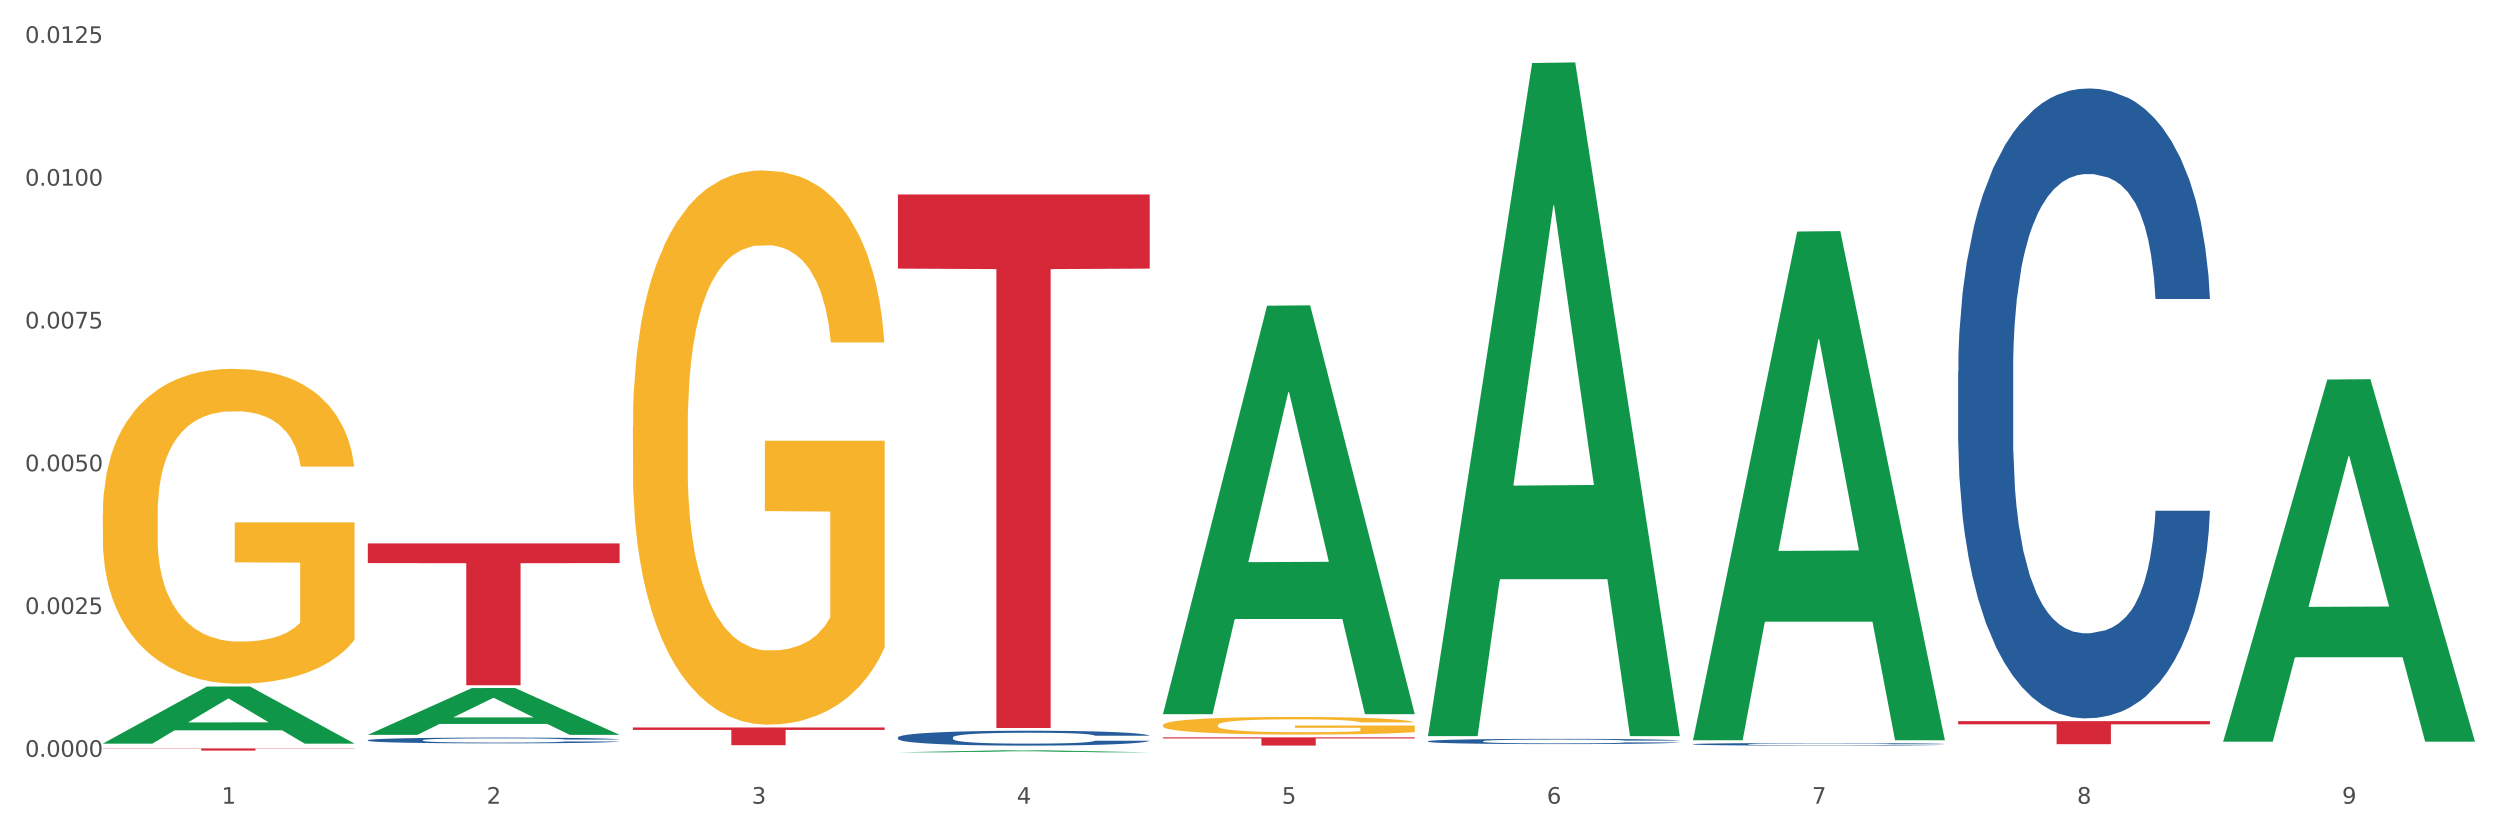
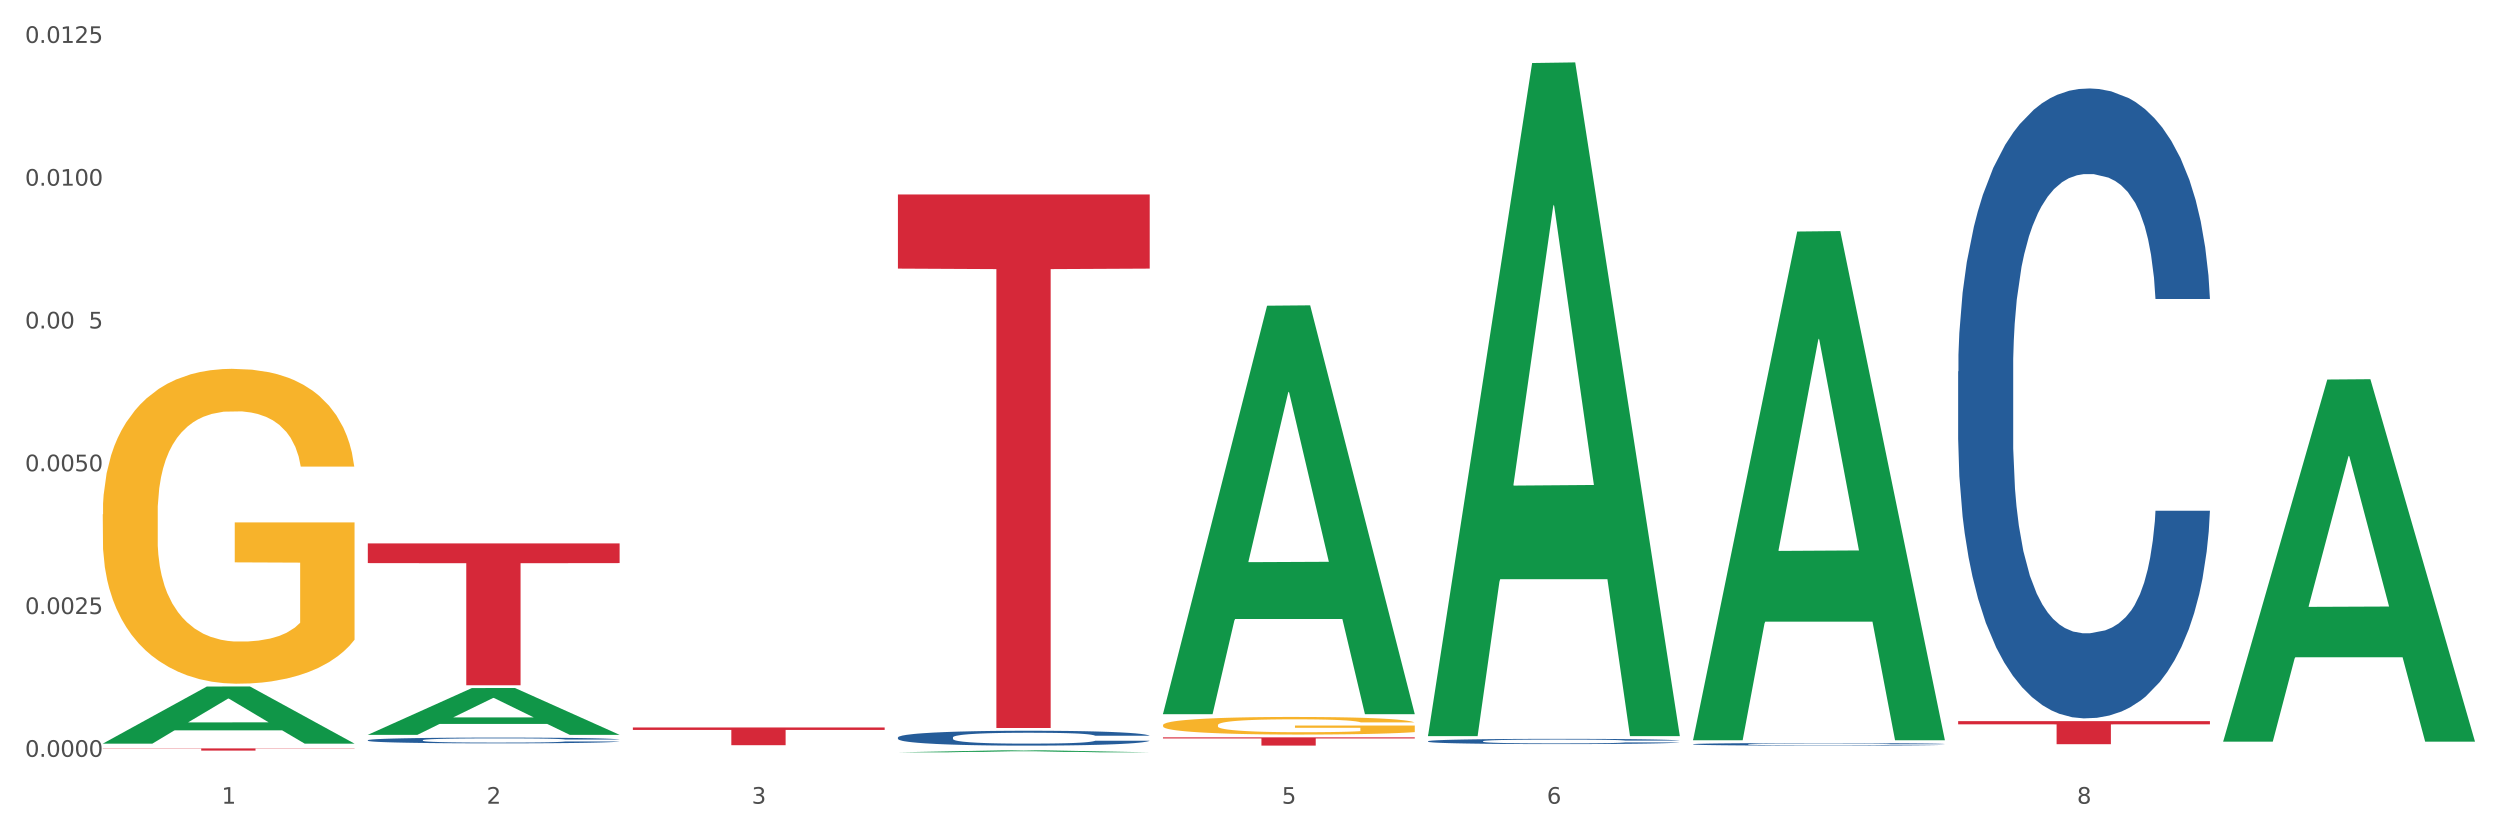
<svg xmlns="http://www.w3.org/2000/svg" xmlns:xlink="http://www.w3.org/1999/xlink" width="1080pt" height="360pt" viewBox="0 0 1080 360" version="1.1">
  <rect x="0" y="0" width="1080" height="360" fill="#333333" stroke="none" />
  <defs>
    <style type="text/css">*{stroke-linejoin: round; stroke-linecap: butt}</style>
  </defs>
  <g id="figure_1">
    <g id="patch_1">
      <path d="M 0 360  L 1080 360  L 1080 0  L 0 0  z " style="fill: #ffffff; stroke: #ffffff; stroke-linejoin: miter" />
    </g>
    <g id="axes_1">
      <g id="matplotlib.axis_1">
        <g id="xtick_1">
          <g id="text_1">
            <g style="fill: #4d4d4d" transform="translate(95.726 347.204) scale(0.096 -0.096)">
              <defs>
                <path id="DejaVuSans-31" d="M 794 531  L 1825 531  L 1825 4091  L 703 3866  L 703 4441  L 1819 4666  L 2450 4666  L 2450 531  L 3481 531  L 3481 0  L 794 0  L 794 531  z " transform="scale(0.016)" />
              </defs>
              <use xlink:href="#DejaVuSans-31" />
            </g>
          </g>
        </g>
        <g id="xtick_2">
          <g id="text_2">
            <g style="fill: #4d4d4d" transform="translate(210.23 347.204) scale(0.096 -0.096)">
              <defs>
                <path id="DejaVuSans-32" d="M 1228 531  L 3431 531  L 3431 0  L 469 0  L 469 531  Q 828 903 1448 1529  Q 2069 2156 2228 2338  Q 2531 2678 2651 2914  Q 2772 3150 2772 3378  Q 2772 3750 2511 3984  Q 2250 4219 1831 4219  Q 1534 4219 1204 4116  Q 875 4013 500 3803  L 500 4441  Q 881 4594 1212 4672  Q 1544 4750 1819 4750  Q 2544 4750 2975 4387  Q 3406 4025 3406 3419  Q 3406 3131 3298 2873  Q 3191 2616 2906 2266  Q 2828 2175 2409 1742  Q 1991 1309 1228 531  z " transform="scale(0.016)" />
              </defs>
              <use xlink:href="#DejaVuSans-32" />
            </g>
          </g>
        </g>
        <g id="xtick_3">
          <g id="text_3">
            <g style="fill: #4d4d4d" transform="translate(324.734 347.204) scale(0.096 -0.096)">
              <defs>
                <path id="DejaVuSans-33" d="M 2597 2516  Q 3050 2419 3304 2112  Q 3559 1806 3559 1356  Q 3559 666 3084 287  Q 2609 -91 1734 -91  Q 1441 -91 1130 -33  Q 819 25 488 141  L 488 750  Q 750 597 1062 519  Q 1375 441 1716 441  Q 2309 441 2620 675  Q 2931 909 2931 1356  Q 2931 1769 2642 2001  Q 2353 2234 1838 2234  L 1294 2234  L 1294 2753  L 1863 2753  Q 2328 2753 2575 2939  Q 2822 3125 2822 3475  Q 2822 3834 2567 4026  Q 2313 4219 1838 4219  Q 1578 4219 1281 4162  Q 984 4106 628 3988  L 628 4550  Q 988 4650 1302 4700  Q 1616 4750 1894 4750  Q 2613 4750 3031 4423  Q 3450 4097 3450 3541  Q 3450 3153 3228 2886  Q 3006 2619 2597 2516  z " transform="scale(0.016)" />
              </defs>
              <use xlink:href="#DejaVuSans-33" />
            </g>
          </g>
        </g>
        <g id="xtick_4">
          <g id="text_4">
            <g style="fill: #4d4d4d" transform="translate(439.238 347.204) scale(0.096 -0.096)">
              <defs>
-                 <path id="DejaVuSans-34" d="M 2419 4116  L 825 1625  L 2419 1625  L 2419 4116  z M 2253 4666  L 3047 4666  L 3047 1625  L 3713 1625  L 3713 1100  L 3047 1100  L 3047 0  L 2419 0  L 2419 1100  L 313 1100  L 313 1709  L 2253 4666  z " transform="scale(0.016)" />
-               </defs>
+                 </defs>
              <use xlink:href="#DejaVuSans-34" />
            </g>
          </g>
        </g>
        <g id="xtick_5">
          <g id="text_5">
            <g style="fill: #4d4d4d" transform="translate(553.741 347.204) scale(0.096 -0.096)">
              <defs>
                <path id="DejaVuSans-35" d="M 691 4666  L 3169 4666  L 3169 4134  L 1269 4134  L 1269 2991  Q 1406 3038 1543 3061  Q 1681 3084 1819 3084  Q 2600 3084 3056 2656  Q 3513 2228 3513 1497  Q 3513 744 3044 326  Q 2575 -91 1722 -91  Q 1428 -91 1123 -41  Q 819 9 494 109  L 494 744  Q 775 591 1075 516  Q 1375 441 1709 441  Q 2250 441 2565 725  Q 2881 1009 2881 1497  Q 2881 1984 2565 2268  Q 2250 2553 1709 2553  Q 1456 2553 1204 2497  Q 953 2441 691 2322  L 691 4666  z " transform="scale(0.016)" />
              </defs>
              <use xlink:href="#DejaVuSans-35" />
            </g>
          </g>
        </g>
        <g id="xtick_6">
          <g id="text_6">
            <g style="fill: #4d4d4d" transform="translate(668.245 347.204) scale(0.096 -0.096)">
              <defs>
                <path id="DejaVuSans-36" d="M 2113 2584  Q 1688 2584 1439 2293  Q 1191 2003 1191 1497  Q 1191 994 1439 701  Q 1688 409 2113 409  Q 2538 409 2786 701  Q 3034 994 3034 1497  Q 3034 2003 2786 2293  Q 2538 2584 2113 2584  z M 3366 4563  L 3366 3988  Q 3128 4100 2886 4159  Q 2644 4219 2406 4219  Q 1781 4219 1451 3797  Q 1122 3375 1075 2522  Q 1259 2794 1537 2939  Q 1816 3084 2150 3084  Q 2853 3084 3261 2657  Q 3669 2231 3669 1497  Q 3669 778 3244 343  Q 2819 -91 2113 -91  Q 1303 -91 875 529  Q 447 1150 447 2328  Q 447 3434 972 4092  Q 1497 4750 2381 4750  Q 2619 4750 2861 4703  Q 3103 4656 3366 4563  z " transform="scale(0.016)" />
              </defs>
              <use xlink:href="#DejaVuSans-36" />
            </g>
          </g>
        </g>
        <g id="xtick_7">
          <g id="text_7">
            <g style="fill: #4d4d4d" transform="translate(782.749 347.204) scale(0.096 -0.096)">
              <defs>
-                 <path id="DejaVuSans-37" d="M 525 4666  L 3525 4666  L 3525 4397  L 1831 0  L 1172 0  L 2766 4134  L 525 4134  L 525 4666  z " transform="scale(0.016)" />
-               </defs>
+                 </defs>
              <use xlink:href="#DejaVuSans-37" />
            </g>
          </g>
        </g>
        <g id="xtick_8">
          <g id="text_8">
            <g style="fill: #4d4d4d" transform="translate(897.253 347.204) scale(0.096 -0.096)">
              <defs>
                <path id="DejaVuSans-38" d="M 2034 2216  Q 1584 2216 1326 1975  Q 1069 1734 1069 1313  Q 1069 891 1326 650  Q 1584 409 2034 409  Q 2484 409 2743 651  Q 3003 894 3003 1313  Q 3003 1734 2745 1975  Q 2488 2216 2034 2216  z M 1403 2484  Q 997 2584 770 2862  Q 544 3141 544 3541  Q 544 4100 942 4425  Q 1341 4750 2034 4750  Q 2731 4750 3128 4425  Q 3525 4100 3525 3541  Q 3525 3141 3298 2862  Q 3072 2584 2669 2484  Q 3125 2378 3379 2068  Q 3634 1759 3634 1313  Q 3634 634 3220 271  Q 2806 -91 2034 -91  Q 1263 -91 848 271  Q 434 634 434 1313  Q 434 1759 690 2068  Q 947 2378 1403 2484  z M 1172 3481  Q 1172 3119 1398 2916  Q 1625 2713 2034 2713  Q 2441 2713 2670 2916  Q 2900 3119 2900 3481  Q 2900 3844 2670 4047  Q 2441 4250 2034 4250  Q 1625 4250 1398 4047  Q 1172 3844 1172 3481  z " transform="scale(0.016)" />
              </defs>
              <use xlink:href="#DejaVuSans-38" />
            </g>
          </g>
        </g>
        <g id="xtick_9">
          <g id="text_9">
            <g style="fill: #4d4d4d" transform="translate(1011.757 347.204) scale(0.096 -0.096)">
              <defs>
-                 <path id="DejaVuSans-39" d="M 703 97  L 703 672  Q 941 559 1184 500  Q 1428 441 1663 441  Q 2288 441 2617 861  Q 2947 1281 2994 2138  Q 2813 1869 2534 1725  Q 2256 1581 1919 1581  Q 1219 1581 811 2004  Q 403 2428 403 3163  Q 403 3881 828 4315  Q 1253 4750 1959 4750  Q 2769 4750 3195 4129  Q 3622 3509 3622 2328  Q 3622 1225 3098 567  Q 2575 -91 1691 -91  Q 1453 -91 1209 -44  Q 966 3 703 97  z M 1959 2075  Q 2384 2075 2632 2365  Q 2881 2656 2881 3163  Q 2881 3666 2632 3958  Q 2384 4250 1959 4250  Q 1534 4250 1286 3958  Q 1038 3666 1038 3163  Q 1038 2656 1286 2365  Q 1534 2075 1959 2075  z " transform="scale(0.016)" />
-               </defs>
+                 </defs>
              <use xlink:href="#DejaVuSans-39" />
            </g>
          </g>
        </g>
        <g id="xtick_10" />
        <g id="xtick_11" />
        <g id="xtick_12" />
        <g id="xtick_13" />
        <g id="xtick_14" />
        <g id="xtick_15" />
        <g id="xtick_16" />
        <g id="xtick_17" />
      </g>
      <g id="matplotlib.axis_2">
        <g id="ytick_1">
          <g id="text_10">
            <g style="fill: #4d4d4d" transform="translate(10.8 326.944) scale(0.096 -0.096)">
              <defs>
                <path id="DejaVuSans-30" d="M 2034 4250  Q 1547 4250 1301 3770  Q 1056 3291 1056 2328  Q 1056 1369 1301 889  Q 1547 409 2034 409  Q 2525 409 2770 889  Q 3016 1369 3016 2328  Q 3016 3291 2770 3770  Q 2525 4250 2034 4250  z M 2034 4750  Q 2819 4750 3233 4129  Q 3647 3509 3647 2328  Q 3647 1150 3233 529  Q 2819 -91 2034 -91  Q 1250 -91 836 529  Q 422 1150 422 2328  Q 422 3509 836 4129  Q 1250 4750 2034 4750  z " transform="scale(0.016)" />
                <path id="DejaVuSans-2e" d="M 684 794  L 1344 794  L 1344 0  L 684 0  L 684 794  z " transform="scale(0.016)" />
              </defs>
              <use xlink:href="#DejaVuSans-30" />
              <use xlink:href="#DejaVuSans-2e" transform="translate(63.623 0)" />
              <use xlink:href="#DejaVuSans-30" transform="translate(95.41 0)" />
              <use xlink:href="#DejaVuSans-30" transform="translate(159.033 0)" />
              <use xlink:href="#DejaVuSans-30" transform="translate(222.656 0)" />
              <use xlink:href="#DejaVuSans-30" transform="translate(286.279 0)" />
            </g>
          </g>
        </g>
        <g id="ytick_2">
          <g id="text_11">
            <g style="fill: #4d4d4d" transform="translate(10.8 265.262) scale(0.096 -0.096)">
              <use xlink:href="#DejaVuSans-30" />
              <use xlink:href="#DejaVuSans-2e" transform="translate(63.623 0)" />
              <use xlink:href="#DejaVuSans-30" transform="translate(95.41 0)" />
              <use xlink:href="#DejaVuSans-30" transform="translate(159.033 0)" />
              <use xlink:href="#DejaVuSans-32" transform="translate(222.656 0)" />
              <use xlink:href="#DejaVuSans-35" transform="translate(286.279 0)" />
            </g>
          </g>
        </g>
        <g id="ytick_3">
          <g id="text_12">
            <g style="fill: #4d4d4d" transform="translate(10.8 203.58) scale(0.096 -0.096)">
              <use xlink:href="#DejaVuSans-30" />
              <use xlink:href="#DejaVuSans-2e" transform="translate(63.623 0)" />
              <use xlink:href="#DejaVuSans-30" transform="translate(95.41 0)" />
              <use xlink:href="#DejaVuSans-30" transform="translate(159.033 0)" />
              <use xlink:href="#DejaVuSans-35" transform="translate(222.656 0)" />
              <use xlink:href="#DejaVuSans-30" transform="translate(286.279 0)" />
            </g>
          </g>
        </g>
        <g id="ytick_4">
          <g id="text_13">
            <g style="fill: #4d4d4d" transform="translate(10.8 141.897) scale(0.096 -0.096)">
              <use xlink:href="#DejaVuSans-30" />
              <use xlink:href="#DejaVuSans-2e" transform="translate(63.623 0)" />
              <use xlink:href="#DejaVuSans-30" transform="translate(95.41 0)" />
              <use xlink:href="#DejaVuSans-30" transform="translate(159.033 0)" />
              <use xlink:href="#DejaVuSans-37" transform="translate(222.656 0)" />
              <use xlink:href="#DejaVuSans-35" transform="translate(286.279 0)" />
            </g>
          </g>
        </g>
        <g id="ytick_5">
          <g id="text_14">
            <g style="fill: #4d4d4d" transform="translate(10.8 80.215) scale(0.096 -0.096)">
              <use xlink:href="#DejaVuSans-30" />
              <use xlink:href="#DejaVuSans-2e" transform="translate(63.623 0)" />
              <use xlink:href="#DejaVuSans-30" transform="translate(95.41 0)" />
              <use xlink:href="#DejaVuSans-31" transform="translate(159.033 0)" />
              <use xlink:href="#DejaVuSans-30" transform="translate(222.656 0)" />
              <use xlink:href="#DejaVuSans-30" transform="translate(286.279 0)" />
            </g>
          </g>
        </g>
        <g id="ytick_6">
          <g id="text_15">
            <g style="fill: #4d4d4d" transform="translate(10.8 18.533) scale(0.096 -0.096)">
              <use xlink:href="#DejaVuSans-30" />
              <use xlink:href="#DejaVuSans-2e" transform="translate(63.623 0)" />
              <use xlink:href="#DejaVuSans-30" transform="translate(95.41 0)" />
              <use xlink:href="#DejaVuSans-31" transform="translate(159.033 0)" />
              <use xlink:href="#DejaVuSans-32" transform="translate(222.656 0)" />
              <use xlink:href="#DejaVuSans-35" transform="translate(286.279 0)" />
            </g>
          </g>
        </g>
        <g id="ytick_7" />
        <g id="ytick_8" />
        <g id="ytick_9" />
        <g id="ytick_10" />
        <g id="ytick_11" />
      </g>
      <g id="PolyCollection_1">
        <path d="M 44.391 321.217  L 44.503 321.193  L 89.36 296.576  L 107.976 296.553  L 153.17 321.263  L 131.638 321.263  L 121.882 315.509  L 75.567 315.509  L 75.23 315.602  L 65.81 321.263  L 44.391 321.263  L 44.391 321.217  L 81.398 312.075  L 116.05 312.052  L 98.892 301.82  L 98.668 301.773  L 98.444 301.843  L 81.286 312.052  L 81.398 312.075  L 44.391 321.217  z " clip-path="url(#p5ffbf245d7)" style="fill: #109648" />
        <path d="M 616.91 320.201  L 617.039 320.199  L 617.039 320.141  L 617.424 320.062  L 618.839 319.918  L 620.639 319.808  L 623.725 319.68  L 625.396 319.626  L 627.582 319.566  L 632.082 319.469  L 637.226 319.386  L 640.826 319.34  L 643.526 319.311  L 649.569 319.26  L 653.041 319.237  L 656.641 319.218  L 659.727 319.206  L 664.87 319.191  L 668.985 319.185  L 673.742 319.183  L 677.728 319.185  L 683 319.193  L 690.715 319.218  L 693.672 319.233  L 697.658 319.257  L 701.773 319.291  L 705.116 319.324  L 708.973 319.371  L 712.959 319.433  L 716.817 319.512  L 719.517 319.584  L 721.703 319.661  L 723.631 319.754  L 725.046 319.855  L 725.689 319.94  L 702.158 319.94  L 701.516 319.864  L 700.23 319.781  L 698.944 319.725  L 697.53 319.68  L 695.344 319.628  L 693.415 319.595  L 690.201 319.555  L 687.243 319.531  L 684.8 319.516  L 681.843 319.504  L 675.542 319.491  L 671.042 319.491  L 668.213 319.495  L 664.742 319.506  L 661.784 319.52  L 658.313 319.545  L 655.613 319.572  L 652.912 319.607  L 651.369 319.632  L 649.055 319.678  L 647.512 319.715  L 645.455 319.779  L 644.298 319.824  L 642.24 319.942  L 641.34 320.029  L 640.954 320.089  L 640.697 320.155  L 640.697 320.478  L 641.469 320.623  L 642.112 320.685  L 643.14 320.756  L 645.069 320.847  L 647.898 320.936  L 650.855 321  L 653.298 321.039  L 655.613 321.068  L 657.927 321.091  L 660.756 321.111  L 663.07 321.124  L 666.542 321.136  L 670.656 321.142  L 673.871 321.142  L 680.428 321.132  L 683.386 321.122  L 686.215 321.107  L 689.3 321.085  L 691.744 321.06  L 693.158 321.041  L 695.472 321.002  L 697.272 320.96  L 698.815 320.913  L 699.844 320.871  L 701.001 320.809  L 701.901 320.739  L 702.158 320.702  L 725.689 320.702  L 725.174 320.776  L 724.274 320.849  L 722.474 320.946  L 721.06 321.002  L 718.874 321.07  L 716.559 321.128  L 713.345 321.192  L 710.388 321.24  L 707.302 321.281  L 703.959 321.318  L 697.915 321.37  L 695.729 321.385  L 691.101 321.409  L 687.5 321.424  L 682.229 321.438  L 676.828 321.447  L 671.171 321.449  L 666.156 321.445  L 660.627 321.432  L 657.156 321.42  L 653.298 321.401  L 648.798 321.372  L 644.555 321.337  L 640.569 321.296  L 636.84 321.248  L 633.368 321.194  L 628.868 321.105  L 625.525 321.018  L 623.082 320.938  L 621.41 320.869  L 619.739 320.782  L 618.839 320.722  L 617.424 320.578  L 616.91 320.443  L 616.91 320.201  z " clip-path="url(#p5ffbf245d7)" style="fill: #255c99" />
        <path d="M 387.902 318.569  L 388.031 318.563  L 388.031 318.398  L 388.417 318.175  L 389.831 317.764  L 391.631 317.452  L 394.717 317.088  L 396.389 316.935  L 398.575 316.765  L 403.075 316.489  L 408.218 316.254  L 411.818 316.125  L 414.518 316.042  L 420.562 315.896  L 424.033 315.831  L 427.634 315.778  L 430.72 315.743  L 435.863 315.702  L 439.977 315.684  L 444.735 315.678  L 448.721 315.684  L 453.992 315.708  L 461.707 315.778  L 464.665 315.819  L 468.651 315.89  L 472.765 315.984  L 476.108 316.078  L 479.966 316.213  L 483.952 316.389  L 487.809 316.612  L 490.509 316.818  L 492.695 317.035  L 494.624 317.3  L 496.038 317.588  L 496.681 317.828  L 473.151 317.828  L 472.508 317.611  L 471.222 317.376  L 469.936 317.217  L 468.522 317.088  L 466.336 316.941  L 464.407 316.847  L 461.193 316.736  L 458.236 316.665  L 455.793 316.624  L 452.835 316.589  L 446.535 316.554  L 442.035 316.554  L 439.206 316.565  L 435.734 316.595  L 432.777 316.636  L 429.305 316.706  L 426.605 316.783  L 423.905 316.883  L 422.362 316.953  L 420.047 317.082  L 418.504 317.188  L 416.447 317.37  L 415.29 317.499  L 413.233 317.834  L 412.333 318.081  L 411.947 318.252  L 411.69 318.44  L 411.69 319.356  L 412.461 319.767  L 413.104 319.944  L 414.133 320.143  L 416.061 320.402  L 418.89 320.655  L 421.847 320.837  L 424.291 320.948  L 426.605 321.031  L 428.919 321.095  L 431.748 321.154  L 434.063 321.189  L 437.534 321.224  L 441.649 321.242  L 444.863 321.242  L 451.421 321.213  L 454.378 321.183  L 457.207 321.142  L 460.293 321.078  L 462.736 321.007  L 464.15 320.954  L 466.465 320.843  L 468.265 320.725  L 469.808 320.59  L 470.836 320.472  L 471.994 320.296  L 472.894 320.096  L 473.151 319.991  L 496.681 319.991  L 496.167 320.202  L 495.267 320.408  L 493.467 320.684  L 492.052 320.843  L 489.866 321.036  L 487.552 321.201  L 484.337 321.383  L 481.38 321.518  L 478.294 321.636  L 474.951 321.741  L 468.908 321.888  L 466.722 321.929  L 462.093 322  L 458.493 322.041  L 453.221 322.082  L 447.821 322.106  L 442.163 322.112  L 437.149 322.1  L 431.62 322.065  L 428.148 322.029  L 424.291 321.976  L 419.79 321.894  L 415.547 321.794  L 411.561 321.677  L 407.832 321.542  L 404.361 321.389  L 399.86 321.136  L 396.517 320.89  L 394.074 320.66  L 392.403 320.467  L 390.731 320.22  L 389.831 320.049  L 388.417 319.638  L 387.902 319.256  L 387.902 318.569  z " clip-path="url(#p5ffbf245d7)" style="fill: #255c99" />
        <path d="M 158.895 319.758  L 159.023 319.756  L 159.023 319.692  L 159.409 319.606  L 160.823 319.446  L 162.624 319.326  L 165.71 319.185  L 167.381 319.126  L 169.567 319.06  L 174.067 318.953  L 179.21 318.862  L 182.811 318.812  L 185.511 318.78  L 191.554 318.723  L 195.026 318.698  L 198.626 318.678  L 201.712 318.664  L 206.855 318.648  L 210.97 318.641  L 215.727 318.639  L 219.713 318.641  L 224.985 318.65  L 232.7 318.678  L 235.657 318.694  L 239.643 318.721  L 243.758 318.757  L 247.101 318.794  L 250.958 318.846  L 254.944 318.914  L 258.801 319.001  L 261.502 319.08  L 263.687 319.164  L 265.616 319.267  L 267.031 319.378  L 267.673 319.472  L 244.143 319.472  L 243.5 319.387  L 242.215 319.296  L 240.929 319.235  L 239.514 319.185  L 237.329 319.128  L 235.4 319.092  L 232.185 319.048  L 229.228 319.021  L 226.785 319.005  L 223.828 318.992  L 217.527 318.978  L 213.027 318.978  L 210.198 318.982  L 206.727 318.994  L 203.769 319.01  L 200.298 319.037  L 197.597 319.067  L 194.897 319.105  L 193.354 319.133  L 191.04 319.183  L 189.497 319.224  L 187.44 319.294  L 186.282 319.344  L 184.225 319.474  L 183.325 319.569  L 182.939 319.635  L 182.682 319.708  L 182.682 320.063  L 183.454 320.222  L 184.096 320.29  L 185.125 320.368  L 187.054 320.468  L 189.883 320.566  L 192.84 320.636  L 195.283 320.679  L 197.597 320.711  L 199.912 320.736  L 202.741 320.759  L 205.055 320.773  L 208.527 320.786  L 212.641 320.793  L 215.856 320.793  L 222.413 320.782  L 225.371 320.77  L 228.199 320.754  L 231.285 320.729  L 233.728 320.702  L 235.143 320.682  L 237.457 320.638  L 239.257 320.593  L 240.8 320.541  L 241.829 320.495  L 242.986 320.427  L 243.886 320.35  L 244.143 320.309  L 267.673 320.309  L 267.159 320.391  L 266.259 320.47  L 264.459 320.577  L 263.045 320.638  L 260.859 320.714  L 258.544 320.777  L 255.33 320.848  L 252.372 320.9  L 249.286 320.946  L 245.943 320.987  L 239.9 321.043  L 237.714 321.059  L 233.085 321.087  L 229.485 321.103  L 224.213 321.118  L 218.813 321.128  L 213.156 321.13  L 208.141 321.125  L 202.612 321.112  L 199.14 321.098  L 195.283 321.078  L 190.783 321.046  L 186.539 321.007  L 182.554 320.961  L 178.825 320.909  L 175.353 320.85  L 170.853 320.752  L 167.51 320.657  L 165.067 320.568  L 163.395 320.493  L 161.724 320.397  L 160.823 320.331  L 159.409 320.172  L 158.895 320.024  L 158.895 319.758  z " clip-path="url(#p5ffbf245d7)" style="fill: #255c99" />
        <path d="M 44.391 222.19  L 44.519 222.066  L 44.519 217.594  L 44.776 213.742  L 46.061 204.424  L 47.987 196.721  L 49.4 192.622  L 50.812 189.267  L 52.482 185.913  L 54.537 182.434  L 58.261 177.34  L 60.573 174.731  L 63.398 171.998  L 68.535 168.022  L 72.26 165.786  L 76.113 163.922  L 82.406 161.686  L 86.515 160.692  L 90.882 159.947  L 96.148 159.45  L 100.129 159.325  L 108.862 159.698  L 116.311 160.816  L 119.907 161.686  L 124.53 163.177  L 126.97 164.171  L 130.952 166.159  L 135.061 168.768  L 137.887 171.004  L 142.125 175.228  L 145.335 179.452  L 148.289 184.67  L 149.83 188.273  L 150.986 191.628  L 152.014 195.479  L 153.041 201.567  L 129.924 201.567  L 129.025 197.218  L 127.612 193.118  L 125.558 189.143  L 123.76 186.658  L 120.677 183.552  L 117.852 181.564  L 114.898 180.073  L 111.302 178.831  L 108.477 178.21  L 104.495 177.713  L 96.661 177.837  L 91.396 178.831  L 87.8 180.073  L 85.488 181.192  L 83.433 182.434  L 81.121 184.173  L 78.424 186.782  L 76.498 189.143  L 74.572 192.125  L 73.03 195.106  L 71.618 198.585  L 70.462 202.312  L 69.563 206.164  L 68.792 210.885  L 68.15 218.712  L 68.15 235.733  L 68.407 239.584  L 69.049 244.678  L 69.82 248.529  L 71.104 253.126  L 72.26 256.232  L 74.443 260.705  L 76.883 264.432  L 78.81 266.792  L 80.736 268.78  L 84.075 271.513  L 87.8 273.75  L 91.01 275.116  L 95.377 276.359  L 98.331 276.856  L 100.899 277.104  L 107.192 277.104  L 111.687 276.731  L 116.696 275.862  L 120.549 274.744  L 123.76 273.377  L 127.356 271.141  L 129.667 269.029  L 129.667 243.063  L 101.413 242.938  L 101.413 225.669  L 153.17 225.669  L 153.17 276.359  L 150.986 278.968  L 148.546 281.328  L 145.978 283.44  L 142.125 286.049  L 137.501 288.534  L 133.392 290.274  L 129.025 291.764  L 123.888 293.131  L 117.21 294.373  L 113.1 294.87  L 107.963 295.243  L 101.927 295.367  L 96.661 295.119  L 91.524 294.498  L 86.13 293.38  L 80.865 291.764  L 76.883 290.149  L 72.902 288.161  L 68.664 285.552  L 65.325 283.068  L 62.756 280.831  L 59.931 277.974  L 56.849 274.247  L 54.537 270.892  L 52.482 267.414  L 50.299 262.941  L 48.758 259.09  L 47.216 254.244  L 46.317 250.641  L 45.29 245.05  L 44.519 237.223  L 44.391 222.19  z " clip-path="url(#p5ffbf245d7)" style="fill: #f7b32b" />
        <path d="M 44.391 323.297  L 153.17 323.297  L 153.17 323.433  L 110.38 323.433  L 110.38 324.272  L 86.923 324.272  L 86.923 323.433  L 44.391 323.433  L 44.391 323.298  L 44.391 323.297  z " clip-path="url(#p5ffbf245d7)" style="fill: #d62839" />
        <path d="M 158.895 234.74  L 267.673 234.74  L 267.673 243.258  L 224.884 243.315  L 224.884 296.032  L 201.427 296.032  L 201.427 243.315  L 158.895 243.258  L 158.895 234.798  L 158.895 234.74  z " clip-path="url(#p5ffbf245d7)" style="fill: #d62839" />
        <path d="M 273.399 314.262  L 382.177 314.262  L 382.177 315.327  L 339.388 315.335  L 339.388 321.931  L 315.931 321.931  L 315.931 315.335  L 273.399 315.327  L 273.399 314.269  L 273.399 314.262  z " clip-path="url(#p5ffbf245d7)" style="fill: #d62839" />
        <path d="M 387.902 84.012  L 496.681 84.012  L 496.681 116.041  L 453.891 116.258  L 453.891 314.493  L 430.434 314.493  L 430.434 116.258  L 387.902 116.041  L 387.902 84.228  L 387.902 84.012  z " clip-path="url(#p5ffbf245d7)" style="fill: #d62839" />
        <path d="M 502.406 318.522  L 611.185 318.522  L 611.185 319.021  L 568.395 319.024  L 568.395 322.112  L 544.938 322.112  L 544.938 319.024  L 502.406 319.021  L 502.406 318.526  L 502.406 318.522  z " clip-path="url(#p5ffbf245d7)" style="fill: #d62839" />
        <path d="M 845.918 311.533  L 954.696 311.533  L 954.696 312.917  L 911.907 312.926  L 911.907 321.493  L 888.45 321.493  L 888.45 312.926  L 845.918 312.917  L 845.918 311.542  L 845.918 311.533  z " clip-path="url(#p5ffbf245d7)" style="fill: #d62839" />
        <path d="M 845.918 160.484  L 846.046 160.235  L 846.046 153.276  L 846.432 143.832  L 847.846 126.435  L 849.646 113.263  L 852.732 97.854  L 854.404 91.392  L 856.59 84.185  L 861.09 72.504  L 866.233 62.563  L 869.833 57.095  L 872.534 53.616  L 878.577 47.402  L 882.049 44.669  L 885.649 42.432  L 888.735 40.941  L 893.878 39.201  L 897.992 38.455  L 902.75 38.207  L 906.736 38.455  L 912.008 39.449  L 919.722 42.432  L 922.68 44.172  L 926.666 47.154  L 930.78 51.13  L 934.123 55.107  L 937.981 60.823  L 941.967 68.279  L 945.824 77.723  L 948.524 86.422  L 950.71 95.617  L 952.639 106.801  L 954.053 118.979  L 954.696 129.169  L 931.166 129.169  L 930.523 119.973  L 929.237 110.032  L 927.952 103.322  L 926.537 97.854  L 924.351 91.641  L 922.423 87.664  L 919.208 82.942  L 916.251 79.96  L 913.808 78.22  L 910.85 76.729  L 904.55 75.238  L 900.05 75.238  L 897.221 75.735  L 893.749 76.978  L 890.792 78.717  L 887.32 81.7  L 884.62 84.931  L 881.92 89.156  L 880.377 92.138  L 878.063 97.606  L 876.52 102.079  L 874.462 109.784  L 873.305 115.251  L 871.248 129.417  L 870.348 139.856  L 869.962 147.063  L 869.705 155.016  L 869.705 193.787  L 870.476 211.184  L 871.119 218.64  L 872.148 227.09  L 874.077 238.025  L 876.905 248.712  L 879.863 256.416  L 882.306 261.139  L 884.62 264.618  L 886.935 267.352  L 889.763 269.837  L 892.078 271.328  L 895.549 272.819  L 899.664 273.565  L 902.878 273.565  L 909.436 272.322  L 912.393 271.08  L 915.222 269.34  L 918.308 266.606  L 920.751 263.624  L 922.165 261.387  L 924.48 256.665  L 926.28 251.694  L 927.823 245.978  L 928.852 241.008  L 930.009 233.552  L 930.909 225.102  L 931.166 220.628  L 954.696 220.628  L 954.182 229.575  L 953.282 238.274  L 951.482 249.955  L 950.067 256.665  L 947.881 264.866  L 945.567 271.825  L 942.353 279.53  L 939.395 285.246  L 936.309 290.217  L 932.966 294.69  L 926.923 300.903  L 924.737 302.643  L 920.108 305.625  L 916.508 307.365  L 911.236 309.105  L 905.836 310.099  L 900.178 310.347  L 895.164 309.85  L 889.635 308.359  L 886.163 306.868  L 882.306 304.631  L 877.805 301.152  L 873.562 296.927  L 869.576 291.956  L 865.847 286.24  L 862.376 279.778  L 857.876 269.091  L 854.532 258.653  L 852.089 248.961  L 850.418 240.759  L 848.746 230.321  L 847.846 223.113  L 846.432 205.716  L 845.918 189.562  L 845.918 160.484  z " clip-path="url(#p5ffbf245d7)" style="fill: #255c99" />
        <path d="M 502.406 313.241  L 502.535 313.234  L 502.535 312.984  L 502.791 312.768  L 504.076 312.246  L 506.002 311.815  L 507.415 311.586  L 508.828 311.398  L 510.497 311.21  L 512.552 311.016  L 516.276 310.731  L 518.588 310.584  L 521.414 310.431  L 526.551 310.209  L 530.275 310.084  L 534.128 309.979  L 540.421 309.854  L 544.531 309.799  L 548.897 309.757  L 554.163 309.729  L 558.144 309.722  L 566.877 309.743  L 574.326 309.806  L 577.922 309.854  L 582.545 309.938  L 584.985 309.993  L 588.967 310.105  L 593.076 310.251  L 595.902 310.376  L 600.14 310.612  L 603.351 310.849  L 606.305 311.141  L 607.846 311.342  L 609.002 311.53  L 610.029 311.746  L 611.056 312.087  L 587.939 312.087  L 587.04 311.843  L 585.628 311.614  L 583.573 311.391  L 581.775 311.252  L 578.692 311.078  L 575.867 310.967  L 572.913 310.883  L 569.317 310.814  L 566.492 310.779  L 562.511 310.751  L 554.676 310.758  L 549.411 310.814  L 545.815 310.883  L 543.503 310.946  L 541.448 311.016  L 539.137 311.113  L 536.44 311.259  L 534.513 311.391  L 532.587 311.558  L 531.046 311.725  L 529.633 311.92  L 528.477 312.128  L 527.578 312.344  L 526.808 312.608  L 526.165 313.046  L 526.165 313.999  L 526.422 314.214  L 527.064 314.5  L 527.835 314.715  L 529.119 314.972  L 530.275 315.146  L 532.458 315.397  L 534.899 315.605  L 536.825 315.737  L 538.751 315.849  L 542.09 316.002  L 545.815 316.127  L 549.026 316.203  L 553.392 316.273  L 556.346 316.301  L 558.915 316.315  L 565.208 316.315  L 569.703 316.294  L 574.711 316.245  L 578.564 316.182  L 581.775 316.106  L 585.371 315.981  L 587.682 315.863  L 587.682 314.409  L 559.428 314.402  L 559.428 313.436  L 611.185 313.436  L 611.185 316.273  L 609.002 316.419  L 606.561 316.551  L 603.993 316.669  L 600.14 316.815  L 595.517 316.954  L 591.407 317.052  L 587.04 317.135  L 581.903 317.212  L 575.225 317.281  L 571.115 317.309  L 565.978 317.33  L 559.942 317.337  L 554.676 317.323  L 549.539 317.288  L 544.145 317.226  L 538.88 317.135  L 534.899 317.045  L 530.917 316.933  L 526.679 316.787  L 523.34 316.648  L 520.771 316.523  L 517.946 316.363  L 514.864 316.155  L 512.552 315.967  L 510.497 315.772  L 508.314 315.522  L 506.773 315.306  L 505.232 315.035  L 504.333 314.833  L 503.305 314.52  L 502.535 314.082  L 502.406 313.241  z " clip-path="url(#p5ffbf245d7)" style="fill: #f7b32b" />
-         <path d="M 273.399 184.261  L 273.527 184.043  L 273.527 176.169  L 273.784 169.39  L 275.068 152.987  L 276.995 139.428  L 278.407 132.211  L 279.82 126.306  L 281.49 120.401  L 283.544 114.277  L 287.269 105.31  L 289.581 100.718  L 292.406 95.906  L 297.543 88.908  L 301.267 84.971  L 305.12 81.691  L 311.413 77.754  L 315.523 76.004  L 319.89 74.692  L 325.155 73.817  L 329.136 73.599  L 337.87 74.255  L 345.318 76.223  L 348.914 77.754  L 353.538 80.378  L 355.978 82.128  L 359.959 85.627  L 364.069 90.22  L 366.894 94.157  L 371.132 101.592  L 374.343 109.028  L 377.297 118.214  L 378.838 124.556  L 379.994 130.461  L 381.021 137.241  L 382.049 147.957  L 358.932 147.957  L 358.033 140.303  L 356.62 133.085  L 354.565 126.087  L 352.767 121.713  L 349.685 116.245  L 346.859 112.746  L 343.906 110.122  L 340.31 107.935  L 337.484 106.841  L 333.503 105.966  L 325.669 106.185  L 320.403 107.935  L 316.807 110.122  L 314.496 112.09  L 312.441 114.277  L 310.129 117.339  L 307.432 121.932  L 305.506 126.087  L 303.579 131.336  L 302.038 136.585  L 300.625 142.708  L 299.47 149.269  L 298.571 156.049  L 297.8 164.36  L 297.158 178.138  L 297.158 208.1  L 297.415 214.88  L 298.057 223.846  L 298.827 230.626  L 300.112 238.718  L 301.267 244.185  L 303.451 252.059  L 305.891 258.62  L 307.817 262.775  L 309.744 266.274  L 313.083 271.086  L 316.807 275.022  L 320.018 277.428  L 324.385 279.615  L 327.338 280.49  L 329.907 280.927  L 336.2 280.927  L 340.695 280.271  L 345.704 278.74  L 349.556 276.772  L 352.767 274.366  L 356.363 270.43  L 358.675 266.712  L 358.675 221.003  L 330.421 220.784  L 330.421 190.385  L 382.177 190.385  L 382.177 279.615  L 379.994 284.208  L 377.554 288.363  L 374.985 292.081  L 371.132 296.674  L 366.509 301.048  L 362.399 304.109  L 358.033 306.734  L 352.896 309.14  L 346.217 311.327  L 342.108 312.201  L 336.971 312.857  L 330.934 313.076  L 325.669 312.639  L 320.532 311.545  L 315.138 309.577  L 309.872 306.734  L 305.891 303.891  L 301.91 300.392  L 297.672 295.799  L 294.332 291.425  L 291.764 287.488  L 288.938 282.458  L 285.856 275.897  L 283.544 269.992  L 281.49 263.868  L 279.306 255.995  L 277.765 249.216  L 276.224 240.686  L 275.325 234.344  L 274.298 224.502  L 273.527 210.724  L 273.399 184.261  z " clip-path="url(#p5ffbf245d7)" style="fill: #f7b32b" />
        <path d="M 731.414 321.484  L 731.542 321.483  L 731.542 321.454  L 731.928 321.415  L 733.342 321.342  L 735.143 321.287  L 738.229 321.222  L 739.9 321.195  L 742.086 321.165  L 746.586 321.116  L 751.729 321.075  L 755.33 321.052  L 758.03 321.037  L 764.073 321.011  L 767.545 321  L 771.145 320.99  L 774.231 320.984  L 779.374 320.977  L 783.489 320.974  L 788.246 320.973  L 792.232 320.974  L 797.504 320.978  L 805.219 320.99  L 808.176 320.998  L 812.162 321.01  L 816.277 321.027  L 819.62 321.043  L 823.477 321.067  L 827.463 321.099  L 831.32 321.138  L 834.021 321.175  L 836.206 321.213  L 838.135 321.26  L 839.55 321.311  L 840.192 321.353  L 816.662 321.353  L 816.019 321.315  L 814.734 321.273  L 813.448 321.245  L 812.033 321.222  L 809.848 321.196  L 807.919 321.18  L 804.704 321.16  L 801.747 321.147  L 799.304 321.14  L 796.347 321.134  L 790.046 321.128  L 785.546 321.128  L 782.717 321.13  L 779.246 321.135  L 776.288 321.142  L 772.817 321.155  L 770.116 321.168  L 767.416 321.186  L 765.873 321.198  L 763.559 321.221  L 762.016 321.24  L 759.959 321.272  L 758.801 321.295  L 756.744 321.354  L 755.844 321.398  L 755.458 321.428  L 755.201 321.462  L 755.201 321.624  L 755.973 321.697  L 756.615 321.728  L 757.644 321.763  L 759.573 321.809  L 762.402 321.854  L 765.359 321.886  L 767.802 321.906  L 770.116 321.92  L 772.431 321.932  L 775.26 321.942  L 777.574 321.948  L 781.046 321.955  L 785.16 321.958  L 788.375 321.958  L 794.932 321.952  L 797.89 321.947  L 800.718 321.94  L 803.804 321.929  L 806.247 321.916  L 807.662 321.907  L 809.976 321.887  L 811.776 321.866  L 813.319 321.842  L 814.348 321.821  L 815.505 321.79  L 816.405 321.755  L 816.662 321.736  L 840.192 321.736  L 839.678 321.774  L 838.778 321.81  L 836.978 321.859  L 835.564 321.887  L 833.378 321.921  L 831.063 321.95  L 827.849 321.983  L 824.891 322.007  L 821.805 322.027  L 818.462 322.046  L 812.419 322.072  L 810.233 322.079  L 805.604 322.092  L 802.004 322.099  L 796.732 322.106  L 791.332 322.111  L 785.675 322.112  L 780.66 322.11  L 775.131 322.103  L 771.659 322.097  L 767.802 322.088  L 763.302 322.073  L 759.058 322.055  L 755.072 322.035  L 751.344 322.011  L 747.872 321.984  L 743.372 321.939  L 740.029 321.895  L 737.586 321.855  L 735.914 321.82  L 734.243 321.777  L 733.342 321.747  L 731.928 321.674  L 731.414 321.606  L 731.414 321.484  z " clip-path="url(#p5ffbf245d7)" style="fill: #255c99" />
        <path d="M 158.895 317.416  L 159.007 317.397  L 203.864 297.237  L 222.48 297.218  L 267.673 317.454  L 246.142 317.454  L 236.386 312.741  L 190.071 312.741  L 189.734 312.817  L 180.314 317.454  L 158.895 317.454  L 158.895 317.416  L 195.902 309.929  L 230.554 309.91  L 213.396 301.531  L 213.172 301.493  L 212.948 301.55  L 195.79 309.91  L 195.902 309.929  L 158.895 317.416  z " clip-path="url(#p5ffbf245d7)" style="fill: #109648" />
        <path d="M 387.902 325.005  L 388.015 325.004  L 432.872 324.146  L 451.487 324.146  L 496.681 325.006  L 475.15 325.006  L 465.393 324.806  L 419.078 324.806  L 418.742 324.809  L 409.322 325.006  L 387.902 325.006  L 387.902 325.005  L 424.91 324.686  L 459.562 324.685  L 442.404 324.329  L 442.18 324.327  L 441.955 324.33  L 424.797 324.685  L 424.91 324.686  L 387.902 325.005  z " clip-path="url(#p5ffbf245d7)" style="fill: #109648" />
        <path d="M 502.406 308.205  L 502.518 308.039  L 547.375 132.065  L 565.991 131.899  L 611.185 308.537  L 589.653 308.537  L 579.897 267.404  L 533.582 267.404  L 533.245 268.068  L 523.825 308.537  L 502.406 308.537  L 502.406 308.205  L 539.413 242.857  L 574.066 242.692  L 556.908 169.549  L 556.683 169.217  L 556.459 169.715  L 539.301 242.692  L 539.413 242.857  L 502.406 308.205  z " clip-path="url(#p5ffbf245d7)" style="fill: #109648" />
        <path d="M 616.91 317.451  L 617.022 317.178  L 661.879 27.226  L 680.495 26.953  L 725.689 317.998  L 704.157 317.998  L 694.401 250.224  L 648.086 250.224  L 647.749 251.317  L 638.329 317.998  L 616.91 317.998  L 616.91 317.451  L 653.917 209.778  L 688.569 209.505  L 671.411 88.988  L 671.187 88.441  L 670.963 89.261  L 653.805 209.505  L 653.917 209.778  L 616.91 317.451  z " clip-path="url(#p5ffbf245d7)" style="fill: #109648" />
        <path d="M 731.414 319.374  L 731.526 319.168  L 776.383 100.021  L 794.999 99.814  L 840.192 319.787  L 818.661 319.787  L 808.905 268.564  L 762.59 268.564  L 762.253 269.39  L 752.833 319.787  L 731.414 319.787  L 731.414 319.374  L 768.421 237.994  L 803.073 237.788  L 785.915 146.7  L 785.691 146.287  L 785.467 146.907  L 768.309 237.788  L 768.421 237.994  L 731.414 319.374  z " clip-path="url(#p5ffbf245d7)" style="fill: #109648" />
        <path d="M 960.421 320.094  L 960.534 319.947  L 1005.391 163.955  L 1024.006 163.808  L 1069.2 320.388  L 1047.669 320.388  L 1037.912 283.926  L 991.597 283.926  L 991.261 284.514  L 981.841 320.388  L 960.421 320.388  L 960.421 320.094  L 997.429 262.167  L 1032.081 262.02  L 1014.923 197.182  L 1014.699 196.888  L 1014.474 197.33  L 997.316 262.02  L 997.429 262.167  L 960.421 320.094  z " clip-path="url(#p5ffbf245d7)" style="fill: #109648" />
      </g>
    </g>
  </g>
  <defs>
    <clipPath id="p5ffbf245d7">
      <rect x="44.391" y="12.05" width="1024.809" height="327.859" />
    </clipPath>
  </defs>
</svg>